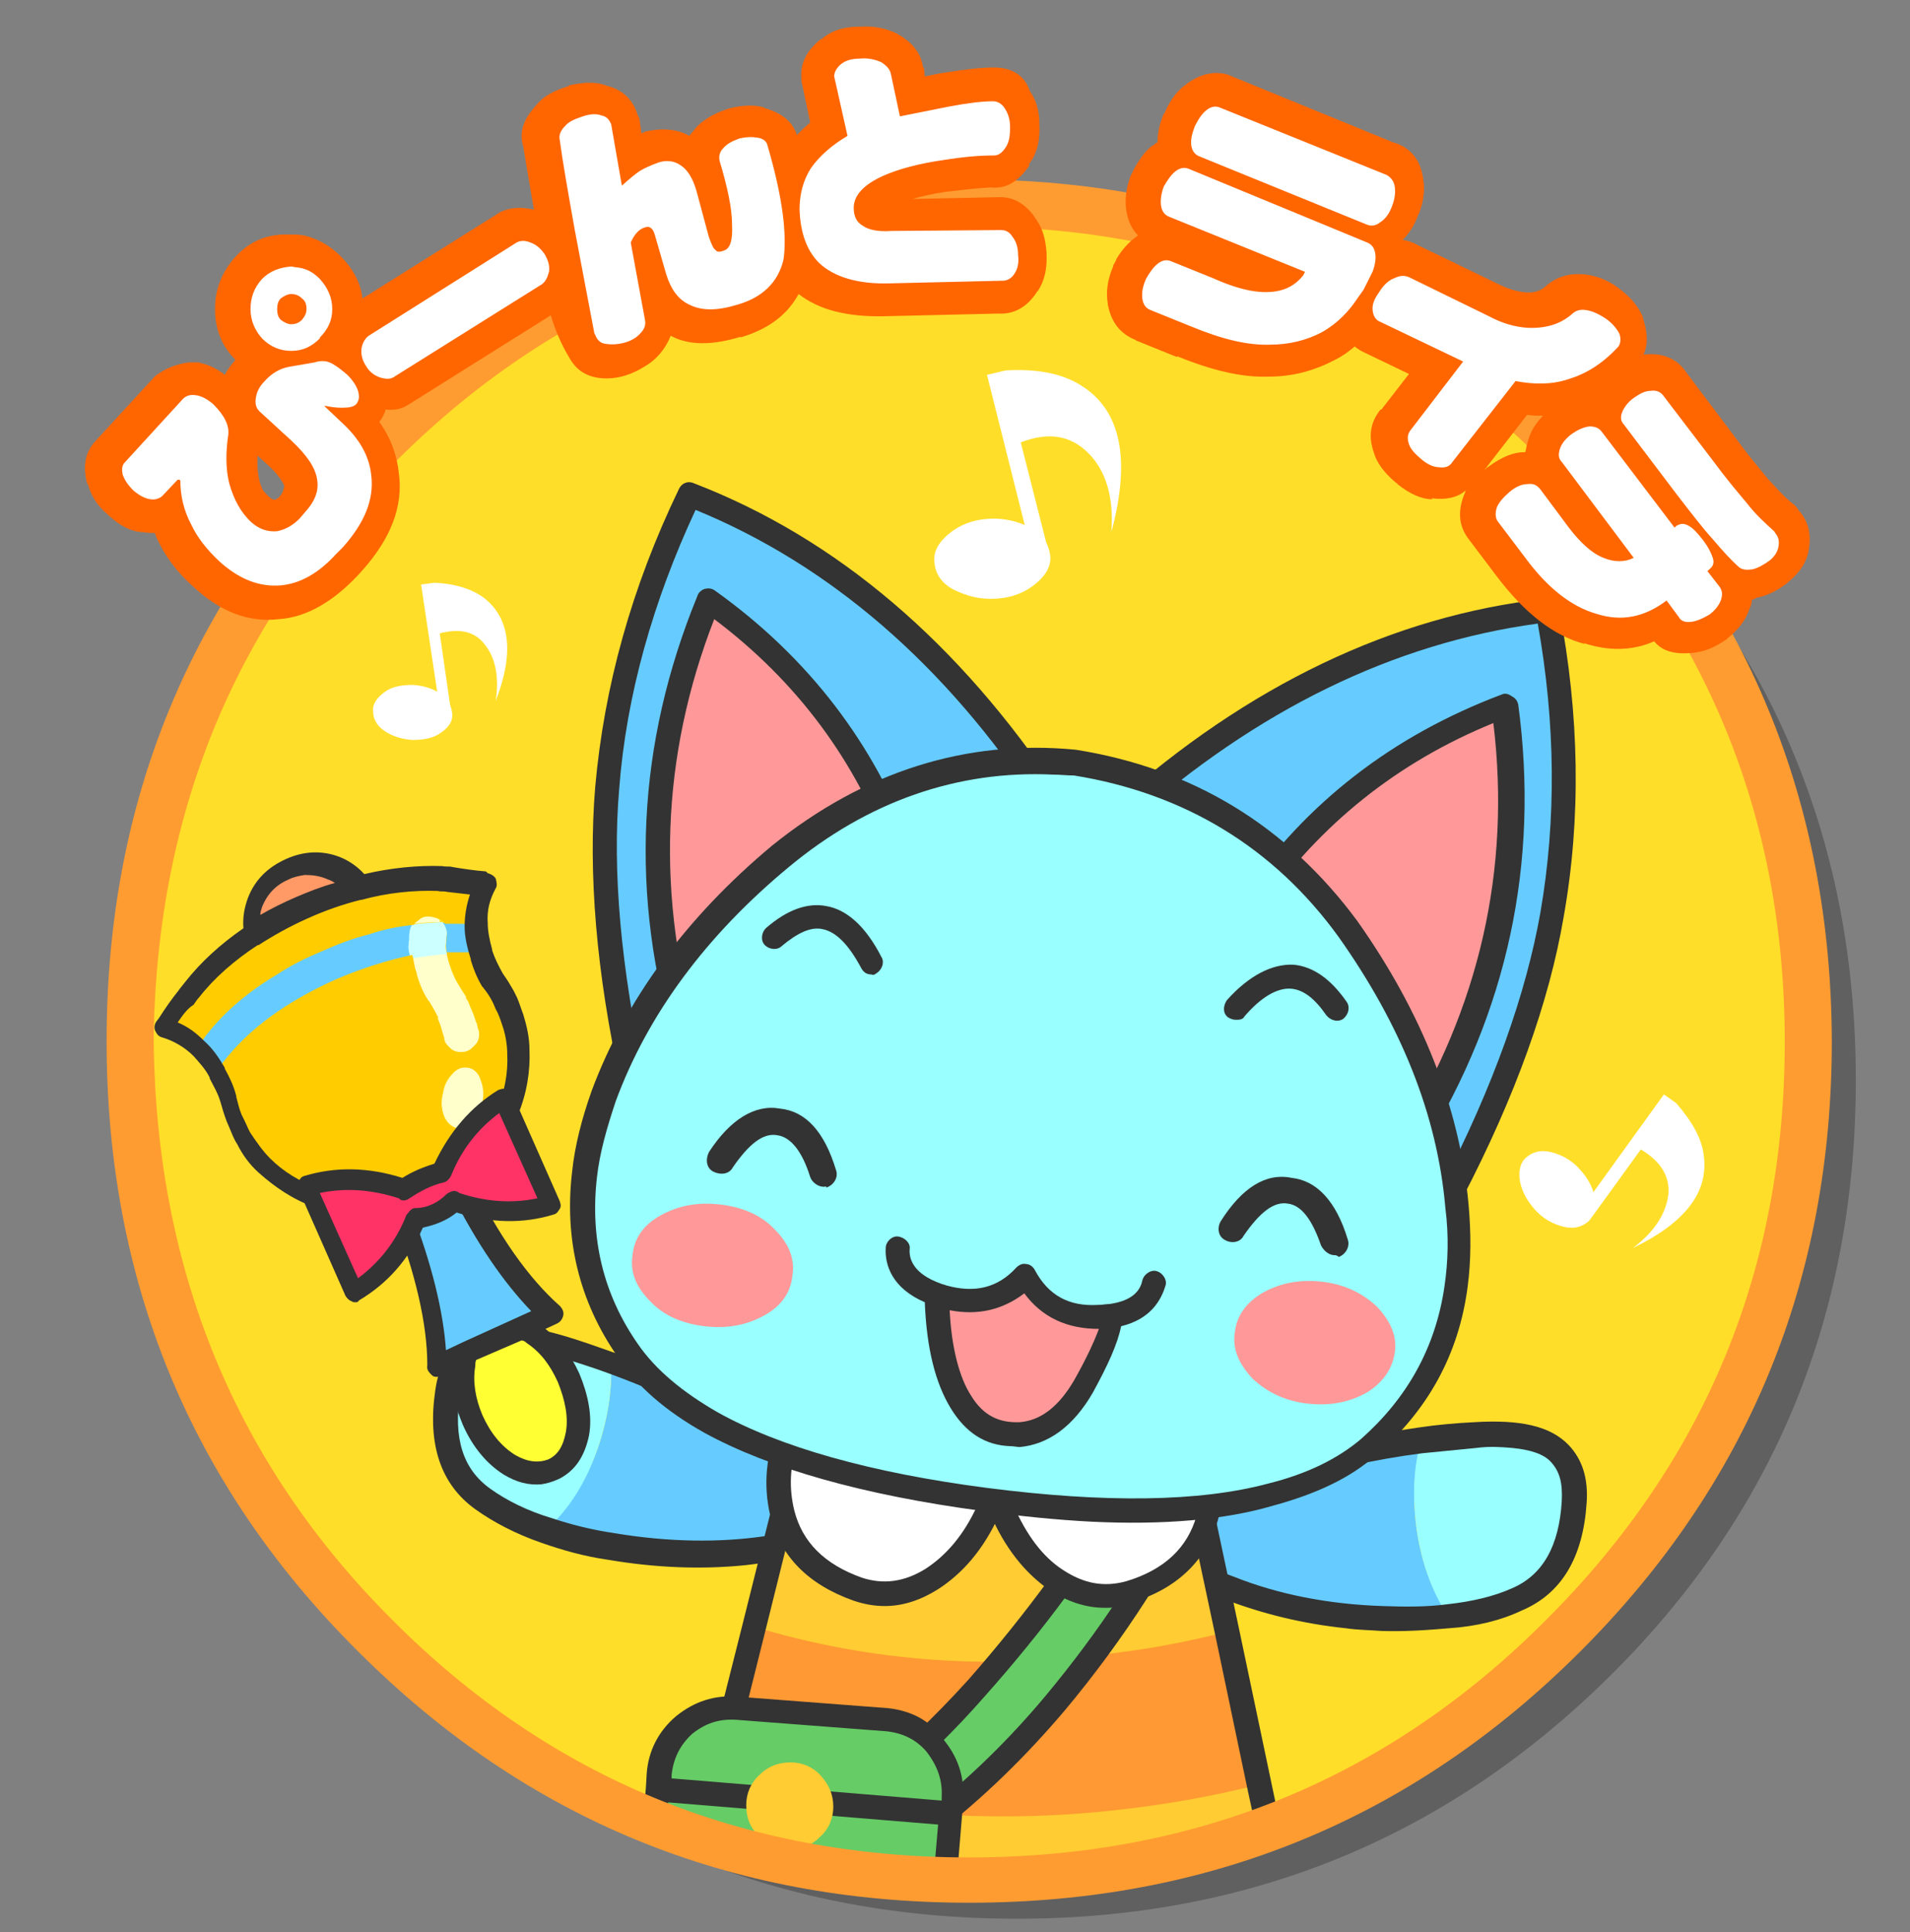
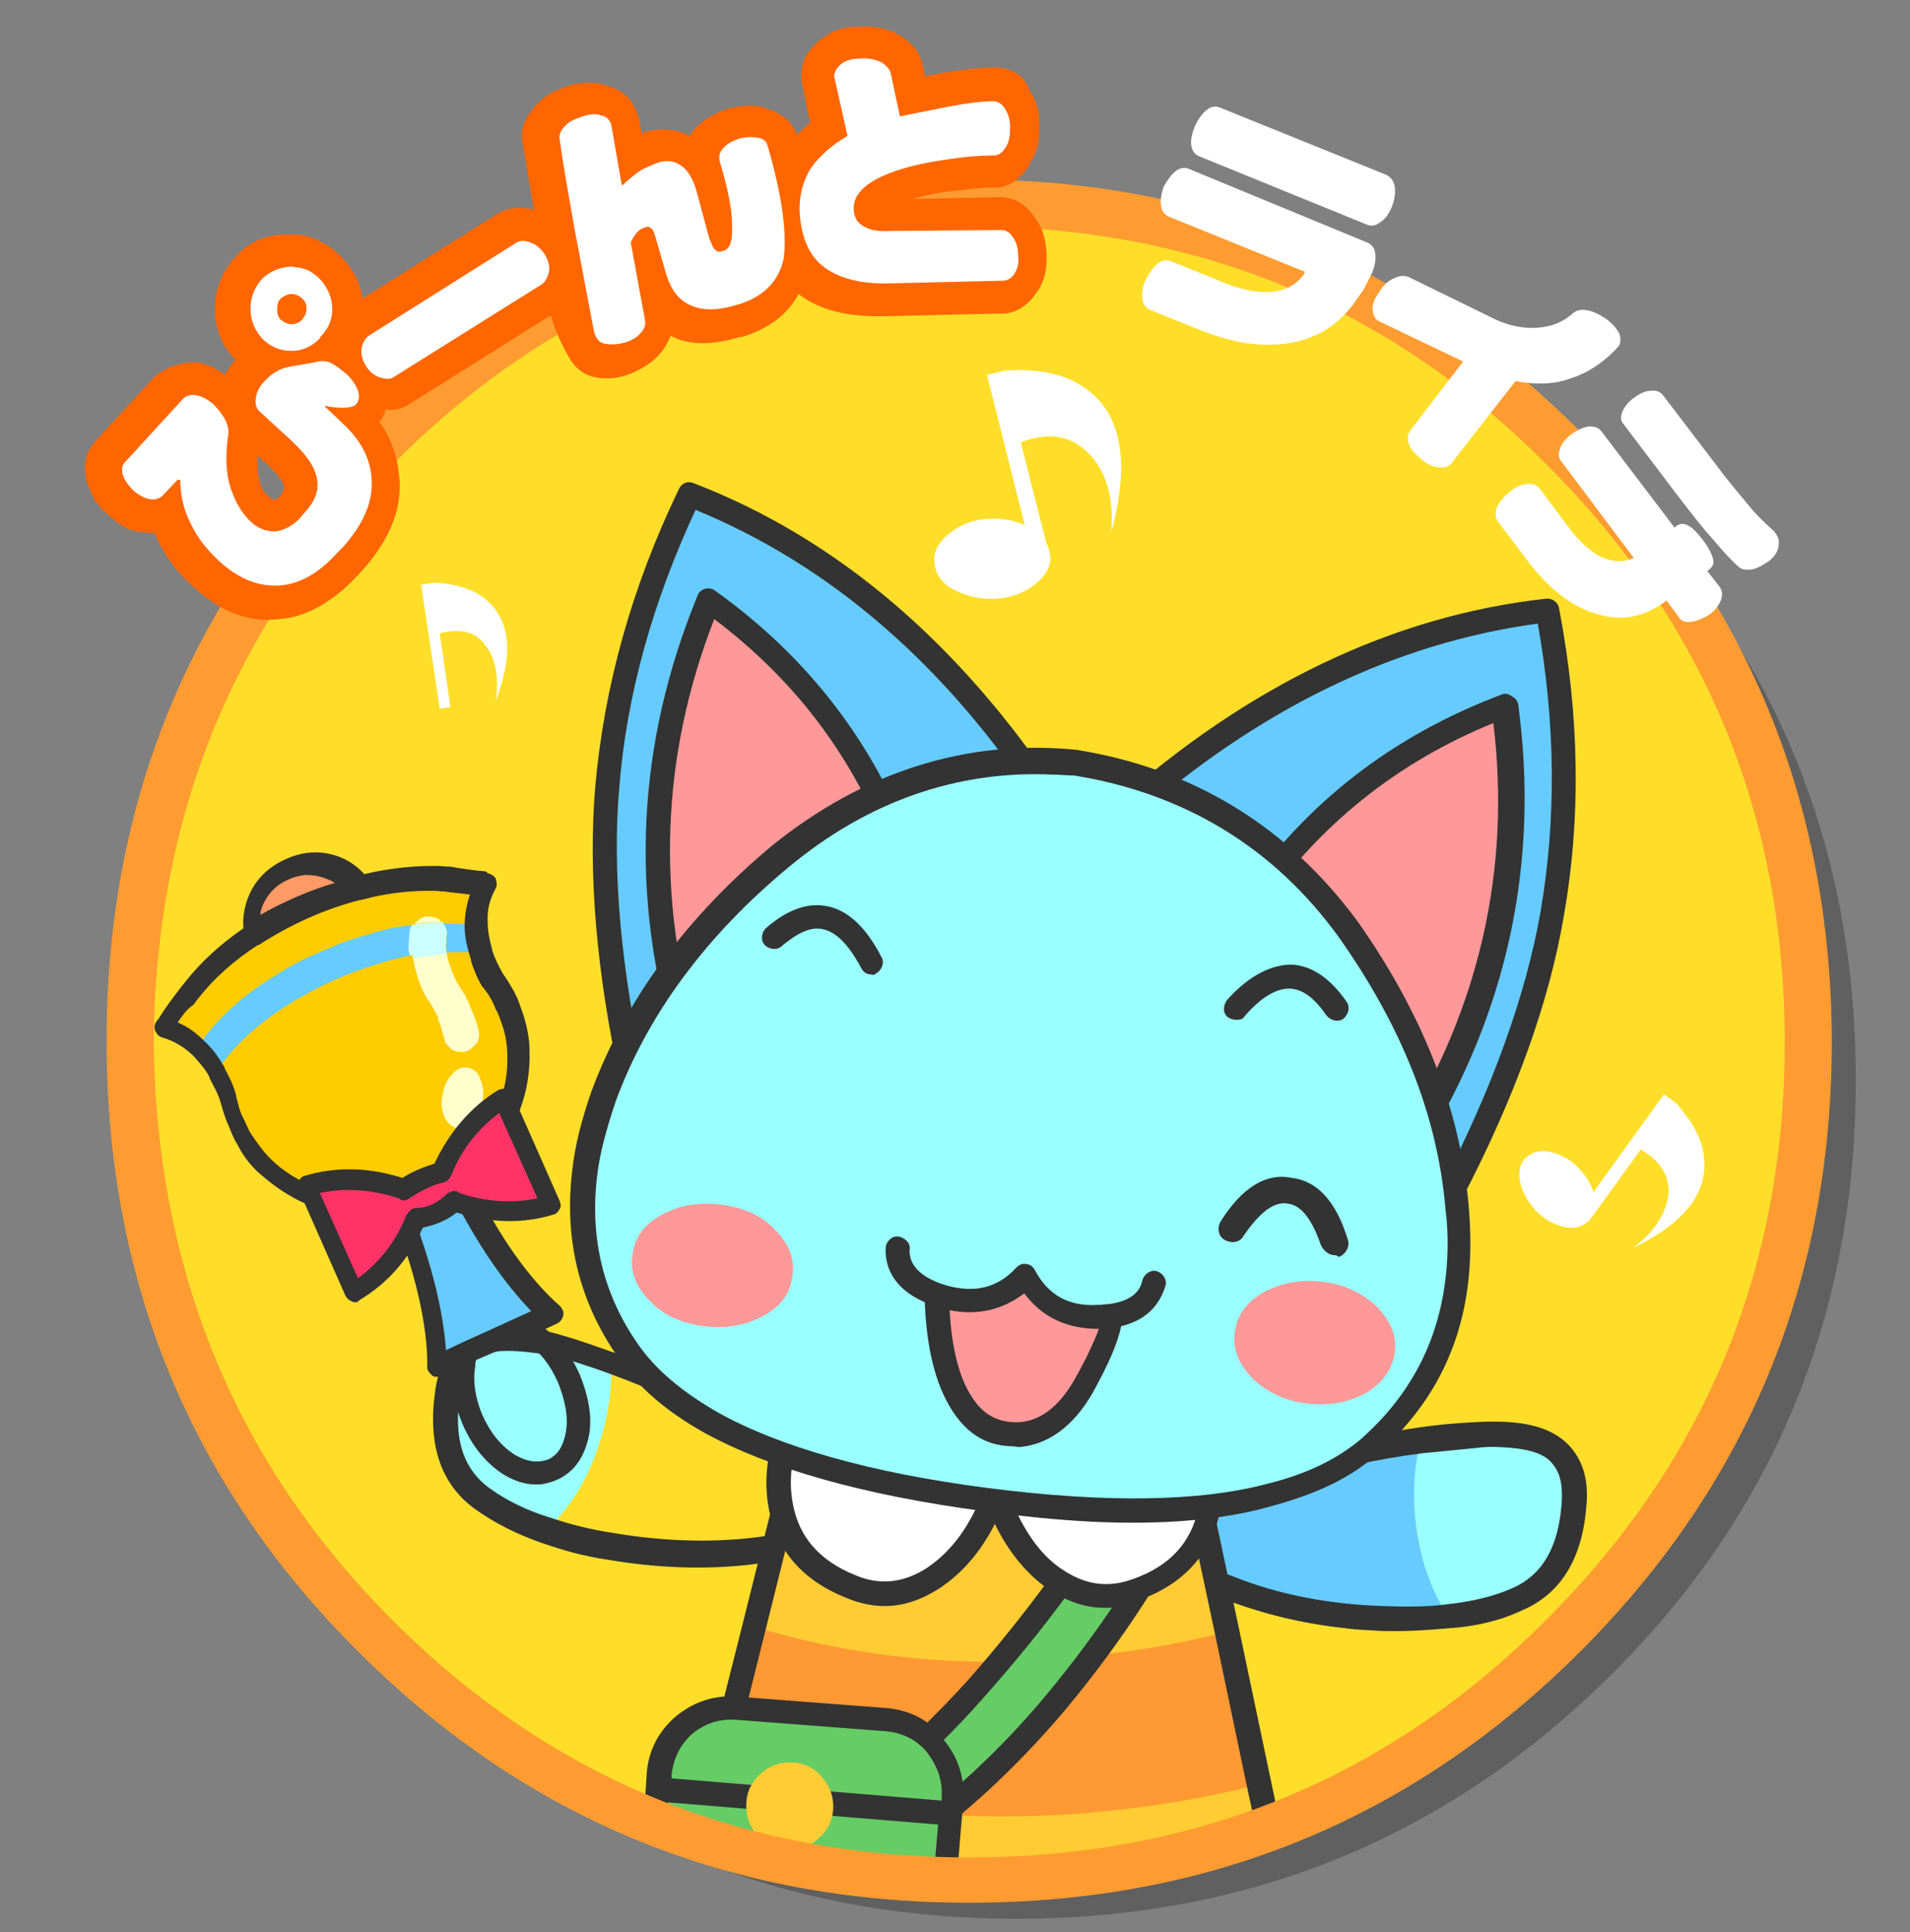
<svg xmlns="http://www.w3.org/2000/svg" version="1.1" id="レイヤー_1" x="0px" y="0px" viewBox="0 0 215 217.5" style="enable-background:new 0 0 215 217.5;" xml:space="preserve">
  <rect x="0" y="0" width="215" height="217.5" fill="#808080" stroke="none" />
  <style type="text/css">
	.st0{opacity:0.25;enable-background:new    ;}
	.st1{fill:#FFDE29;}
	.st2{fill:#66CCFF;}
	.st3{fill:#99FFFF;}
	.st4{fill:#333333;}
	.st5{fill:#FFCC33;}
	.st6{fill:#FF9933;}
	.st7{fill:#FFFFFF;}
	.st8{fill:#66CC66;}
	.st9{fill:#FF9999;}
	.st10{fill:#FF9966;}
	.st11{fill:#FFFFCC;}
	.st12{fill:#CCFFFF;}
	.st13{fill:#FFCC00;}
	.st14{fill:#FFFF33;}
	.st15{fill:#FF3366;}
	.st16{fill:#FF9C31;}
	.st17{fill:#FF6600;}
</style>
  <g>
    <path class="st0" d="M181.4,54.8c-18.4-18.4-40.7-27.5-66.9-27.5S66,36.4,47.6,54.8s-27.5,40.6-27.5,66.9s9.2,48.5,27.5,66.9   S88.3,216,114.5,216s48.5-9.2,66.9-27.5s27.5-40.6,27.5-66.9S199.8,73.1,181.4,54.8z" />
    <path class="st1" d="M176,50.4c-18.4-18.4-40.7-27.5-66.9-27.5S60.5,32,42.2,50.4S14.6,91,14.6,117.2s9.2,48.5,27.5,66.9   s40.7,27.5,66.9,27.5s48.5-9.2,66.9-27.5s27.5-40.6,27.5-66.9S194.3,68.7,176,50.4z" />
-     <path class="st2" d="M68.8,153.5c0.1,3.1-0.4,6.3-1.5,9.5c-1.3,3.7-3.3,6.8-5.8,9.2c2.2,0.8,4.6,1.4,7.3,1.9c6.1,1,12,1.1,17.5,0.3   c5.5-0.8,8-2.4,7.4-4.8c-0.6-2.3-4-5.4-10.1-9.1C79,157.8,74,155.5,68.8,153.5z" />
    <path class="st3" d="M67.3,163c1.1-3.2,1.6-6.4,1.5-9.5c-2-0.7-3.9-1.3-5.9-1.9c-7.5-2.2-11.8-0.5-12.6,5   c-0.9,5.6,0.5,9.7,3.9,12.2c1.9,1.4,4.4,2.6,7.2,3.5C64.1,169.9,66,166.8,67.3,163z" />
    <path class="st4" d="M83.9,176.2c-4.9,0.5-10.1,0.3-15.4-0.6c-2.8-0.4-5.2-1.1-7.5-1.9c-2.9-1-5.4-2.3-7.5-3.8   c-3.9-2.8-5.4-7.3-4.5-13.4c0.4-2.8,1.5-4.7,3.3-5.9c2.5-1.5,6.1-1.7,10.9-0.3c2.1,0.6,4,1.3,6,2c5.3,1.9,10.4,4.3,15,7   c6.6,4,10.1,7.1,10.7,10c0.3,1.1,0.1,2.1-0.5,3.1c-1.1,1.7-3.6,2.8-8,3.4C85.6,176,84.8,176.1,83.9,176.2z M56.3,152.1   c-1,0.1-1.8,0.4-2.4,0.7c-1.1,0.7-1.9,2.1-2.1,4c-0.8,5.1,0.3,8.6,3.4,10.8c1.8,1.3,4.2,2.5,6.9,3.3c2.1,0.7,4.4,1.3,7.1,1.7   c6,1,11.8,1.1,17.1,0.3c4.5-0.6,5.8-1.7,6.1-2.3c0.1-0.2,0.3-0.4,0.1-0.9c-0.3-1.2-1.9-3.7-9.5-8.3c-4.5-2.7-9.3-4.9-14.5-6.8l0,0   c-1.9-0.7-3.8-1.3-5.8-1.9C59.9,152.2,57.9,152,56.3,152.1z" />
    <path class="st2" d="M160,162.1c-0.8,3-1,6.1-0.6,9.6c0.5,3.9,1.7,7.3,3.7,10.3c-2.3,0.4-4.8,0.4-7.5,0.3   c-6.2-0.3-11.9-1.4-17.1-3.4c-5.2-2-7.2-4-6.1-6.3c1.1-2.2,5-4.5,11.8-6.8C149.1,164.1,154.3,162.9,160,162.1z" />
    <path class="st3" d="M159.4,171.7c-0.4-3.4-0.3-6.6,0.6-9.6c2-0.3,4.1-0.5,6.2-0.6c7.9-0.5,11.6,2,11.1,7.6   c-0.3,5.7-2.5,9.3-6.4,11.1c-2.2,1-4.8,1.6-7.8,1.9C161.1,179.1,159.9,175.6,159.4,171.7z" />
    <path class="st4" d="M151.5,183.3c-4.8-0.5-9.3-1.6-13.5-3.2c-4.1-1.6-6.3-3.1-7.1-5.1c-0.4-1-0.4-2.1,0.1-3.1   c1.3-2.6,5.3-5,12.6-7.5c5-1.7,10.5-2.9,16.1-3.7c2-0.3,4.2-0.5,6.3-0.6c5.1-0.3,8.5,0.4,10.6,2.6c1.5,1.6,2.2,3.7,2,6.5   c-0.4,6.1-2.8,10.2-7.3,12.1c-2.3,1.1-5.1,1.8-8.2,2c-2.3,0.2-5,0.4-7.7,0.3C154.2,183.5,152.8,183.5,151.5,183.3z M170.2,163   c-1.2-0.1-2.5-0.2-4,0c-2,0.2-4.1,0.4-6.1,0.6l0,0c-5.5,0.7-10.7,1.9-15.6,3.5c-8.4,2.8-10.5,5-11,6c-0.3,0.5-0.2,0.7-0.1,0.9   c0.2,0.6,1.3,2,5.5,3.5c5,2,10.7,3.1,16.7,3.3c2.6,0.1,5.1,0.1,7.3-0.2c2.8-0.3,5.3-0.9,7.3-1.8c3.5-1.5,5.3-4.8,5.6-9.8   c0.1-2-0.2-3.3-1.2-4.4C173.8,163.7,172.3,163.2,170.2,163z M159.9,162.2L159.9,162.2L159.9,162.2z" />
    <path class="st5" d="M141.7,200.9c-5.1,1.3-10.3,2.2-15.4,2.8c-15.2,1.8-30.5,0.5-45.7-3.9l-1.8,7.1c14.9,2.9,30.7,3.9,47.5,2.8   c5.5-0.3,11.1-0.9,16.8-1.7L141.7,200.9" />
    <path class="st5" d="M89.8,163.1l-5,20c13.2,4,27,5,41.3,2.9c4-0.5,8-1.3,12-2.3l-4.3-19.8L89.8,163.1z" />
    <path class="st6" d="M138.1,183.7c-4,1-8,1.8-12,2.3c-14.3,2.1-28.1,1.1-41.3-2.9l-4.2,16.7c15.2,4.4,30.4,5.7,45.7,3.9   c5.2-0.6,10.3-1.5,15.4-2.8L138.1,183.7z" />
    <path class="st4" d="M139.5,183.5l-4.2-19.8c-0.1-0.6-0.7-1.1-1.3-1.1l-44.1-0.8l0,0c-0.6,0-1.2,0.4-1.3,1l-5,20l0,0l-6,23.8   c0.9,0.3,1.7,0.6,2.6,0.8l6-24l0,0l4.7-18.9l41.9,0.8l4,18.8l0,0l3.6,17.2l1.1,5.1c0.9-0.3,1.7-0.6,2.6-1L139.5,183.5L139.5,183.5z   " />
    <path class="st7" d="M88.1,170.2c1,4.1,3.8,7,8.5,8.6c2.8,1,5.6,0.6,8.4-1.2c2.5-1.6,4.6-4.2,6.3-7.7c0.3-0.6,0.5-1.2,0.8-1.8   l-22.9-7.6C87.7,163.9,87.4,167.1,88.1,170.2z" />
    <path class="st4" d="M99.6,180.8c-1.2,0-2.3-0.2-3.5-0.6l0,0c-5.1-1.8-8.3-5-9.4-9.6c-0.8-3.4-0.5-6.9,1-10.4c0.3-0.6,1-1,1.7-0.8   l23,7.6c0.4,0.1,0.6,0.4,0.8,0.7c0.2,0.3,0.2,0.7,0,1.1c-0.3,0.7-0.5,1.3-0.8,1.9c-1.7,3.7-4,6.4-6.8,8.2   C103.7,180.1,101.7,180.8,99.6,180.8z M97,177.6c2.4,0.8,4.8,0.5,7.2-1c2.3-1.5,4.3-3.8,5.8-7.1c0.1-0.1,0.1-0.3,0.2-0.4l-20.4-6.7   c-0.9,2.6-1,5.1-0.4,7.6C90.3,173.6,92.8,176.1,97,177.6z" />
    <path class="st8" d="M135,166.5l-7.8-0.1c-4.9,8.4-10.7,16.3-17.3,23.8c-3.8,4.2-7.9,8.2-12.4,11.9l6.9,3.6   c5.3-4.1,10-8.7,14.3-13.8C125.2,184,130.6,175.5,135,166.5z" />
    <path class="st4" d="M104.4,207c-0.2,0-0.4-0.1-0.6-0.2l-6.9-3.6c-0.4-0.2-0.7-0.6-0.7-1.1s0.1-0.9,0.5-1.2   c4.4-3.7,8.5-7.6,12.3-11.8c6.5-7.4,12.3-15.3,17.2-23.6c0.2-0.4,0.7-0.7,1.2-0.7l0,0l7.8,0.1c0.5,0,0.9,0.2,1.1,0.6   s0.3,0.9,0.1,1.3c-4.3,9.1-9.9,17.8-16.5,25.7c-4.4,5.2-9.2,9.9-14.5,14C105,206.9,104.7,207,104.4,207z M99.9,201.7l4.4,2.3   c4.9-3.9,9.4-8.3,13.4-13.1c6-7.2,11.1-14.9,15.2-23.2l-4.9-0.1c-4.8,8.2-10.6,16-17.1,23.3C107.5,194.8,103.8,198.4,99.9,201.7z" />
    <path class="st5" d="M105.3,196.5l1.8,7.7l0.1-1.8C107.5,200.2,106.8,198.2,105.3,196.5z" />
    <path class="st8" d="M82.9,192.4c-2.2-0.2-4.2,0.5-5.9,1.9c-1.7,1.5-2.6,3.3-2.8,5.5l-0.1,1.8l33.1,2.7l-1.8-7.7   c-1.4-1.7-3.2-2.6-5.5-2.8L82.9,192.4" />
    <path class="st8" d="M73.8,205.2c10,4,20.8,6.1,32.3,6.4c0.3-0.8,0.6-1.7,0.6-2.6l0.4-4.8L74,201.5L73.8,205.2z" />
    <path class="st4" d="M100,192.3L83,191c-2.5-0.2-4.8,0.5-6.9,2.2c-2,1.7-3.1,3.9-3.3,6.4l-0.1,1.7l0,0l-0.3,3.3   c0.9,0.4,1.8,0.7,2.6,1l0.2-2.7l30.4,2.5l-0.3,3.5c-0.1,1-0.3,1.9-0.8,2.6c1,0,2,0.1,2.9,0.1c0.3-0.8,0.5-1.6,0.5-2.5l0.4-4.8l0,0   l0.1-1.7c0.2-2.6-0.6-4.9-2.3-6.9C104.7,193.7,102.6,192.6,100,192.3z M106,202.3v0.4l-30.4-2.5v-0.4c0.2-1.8,0.9-3.3,2.3-4.6   c1.5-1.2,3-1.7,4.9-1.6l17,1.3c1.8,0.2,3.3,0.9,4.5,2.3C105.6,198.9,106.1,200.5,106,202.3z" />
    <path class="st5" d="M92.4,199.9c-0.9-1-2.1-1.5-3.4-1.5s-2.5,0.4-3.5,1.4c-1,0.9-1.5,2.1-1.5,3.4c0,1.4,0.4,2.5,1.4,3.5   c0.9,1,2.1,1.5,3.4,1.5s2.5-0.4,3.5-1.4c1-0.9,1.5-2.1,1.5-3.4C93.8,202,93.3,200.9,92.4,199.9z" />
    <path class="st7" d="M135.9,170.9c-1.1,4.1-4.1,6.9-8.8,8.3c-2.9,0.9-5.7,0.4-8.3-1.5c-2.5-1.7-4.5-4.3-6-7.9   c-0.3-0.6-0.5-1.2-0.7-1.8l23.2-6.8C136.6,164.6,136.8,167.8,135.9,170.9z" />
    <path class="st4" d="M124.4,181c-2.2,0-4.3-0.7-6.4-2.1c-2.7-1.9-4.9-4.7-6.5-8.4c-0.3-0.6-0.5-1.3-0.8-2c-0.1-0.4-0.1-0.7,0.1-1.1   s0.5-0.6,0.8-0.7l23.2-6.8c0.7-0.2,1.4,0.2,1.6,0.8c1.4,3.6,1.6,7.1,0.7,10.4c-1.3,4.5-4.5,7.7-9.7,9.3l0,0   C126.5,180.9,125.4,181,124.4,181z M127.1,179.3L127.1,179.3L127.1,179.3z M113.9,169c0.1,0.2,0.1,0.3,0.2,0.5   c1.4,3.2,3.2,5.7,5.5,7.2c2.4,1.6,4.7,2,7.2,1.3c4.3-1.3,6.9-3.8,7.9-7.4c0.7-2.4,0.6-5-0.2-7.6L113.9,169z" />
    <path class="st9" d="M102.8,100.5c-0.4-1.4-0.9-2.8-1.3-4.3C97.4,84.6,90.1,75,79.7,67.7c-6.9,16.3-7.6,33-2.4,50L102.8,100.5z" />
    <path class="st2" d="M71.2,121.9l6.1-4.2c-5.2-17-4.4-33.6,2.4-50c10.4,7.4,17.6,16.8,21.8,28.5c0.4,1.4,1,2.8,1.3,4.3L118,90.2   c-10.9-16.7-24.4-28.1-40.4-34.4c-5.2,10.9-8.3,21.9-9.3,33C67.5,98.2,68.5,109.3,71.2,121.9z" />
    <path class="st4" d="M71.2,123.2c-0.6,0-1.1-0.4-1.3-1.1c-2.8-12.6-3.7-23.9-2.9-33.5c1-11.3,4.1-22.5,9.4-33.5   c0.3-0.7,1-1,1.7-0.7c16.1,6.2,29.9,18,41.1,34.9c0.4,0.6,0.2,1.5-0.4,1.9c-0.6,0.4-1.5,0.2-1.9-0.4c-10.5-16-23.5-27.2-38.6-33.4   c-4.8,10.3-7.8,20.9-8.6,31.4c-0.8,9.3,0.2,20.2,2.9,32.7c0.2,0.7-0.3,1.5-1.1,1.7C71.4,123.2,71.3,123.2,71.2,123.2z M77.4,119.1   c-0.6,0-1.1-0.3-1.3-1c-5.3-17.3-4.4-34.4,2.4-51c0.1-0.4,0.5-0.7,0.8-0.8c0.4-0.1,0.8-0.1,1.2,0.2c10.5,7.5,18,17.3,22.3,29.1   c0.5,1.5,1,2.9,1.4,4.4c0.2,0.7-0.2,1.5-0.9,1.7c-0.7,0.2-1.5-0.2-1.7-0.9c-0.4-1.4-0.9-2.8-1.3-4.3c-3.9-10.8-10.6-19.8-19.9-26.8   c-6,15.4-6.6,31.4-1.7,47.6c0.3,0.7-0.2,1.5-0.9,1.7C77.7,119.1,77.5,119.1,77.4,119.1z" />
    <path class="st9" d="M138.5,105.2c0.8-1.3,1.6-2.5,2.4-3.8c7.1-10.2,16.5-17.6,28.3-22c2.4,17.5-1,33.9-10.4,49L138.5,105.2z" />
    <path class="st2" d="M163.6,134.1l-4.8-5.6c9.4-15.1,12.8-31.4,10.4-49c-11.9,4.5-21.4,11.8-28.3,22c-0.9,1.3-1.6,2.5-2.4,3.8   l-12.1-13.8c14.9-13.3,30.9-21,47.9-22.9c2.3,11.8,2.4,23.3,0.5,34.3C173.2,112.2,169.4,122.6,163.6,134.1z" />
    <path class="st4" d="M163.5,135.4c-0.2,0-0.4,0-0.6-0.1c-0.7-0.3-0.9-1.1-0.6-1.8c5.8-11.2,9.5-21.7,11.1-30.8   c1.8-10.4,1.7-21.3-0.3-32.5c-16.2,2.2-31.6,9.7-45.9,22.4c-0.5,0.5-1.4,0.4-1.9-0.1c-0.5-0.5-0.4-1.4,0.1-1.9   c15-13.4,31.4-21.3,48.6-23.2c0.7-0.1,1.4,0.4,1.5,1.1c2.3,12,2.5,23.6,0.5,34.8c-1.6,9.4-5.4,20.1-11.4,31.6   C164.5,135.1,164,135.4,163.5,135.4z M158.7,129.8c-0.2,0-0.5-0.1-0.7-0.2c-0.7-0.4-0.8-1.2-0.4-1.8c8.9-14.3,12.5-29.9,10.5-46.4   c-10.8,4.4-19.5,11.4-26.1,20.8c-0.8,1.3-1.6,2.5-2.4,3.8c-0.4,0.7-1.2,0.8-1.8,0.4c-0.7-0.4-0.8-1.2-0.4-1.8   c0.8-1.3,1.6-2.5,2.5-3.9c7.2-10.4,16.9-17.9,29.1-22.5c0.4-0.2,0.8-0.1,1.2,0.2c0.4,0.2,0.6,0.5,0.7,0.9   c2.4,17.8-1.2,34.6-10.7,50C159.6,129.6,159.1,129.8,158.7,129.8z" />
    <path class="st3" d="M164,136c-1-10.8-5-21.2-12.3-31.2c-7.6-10.5-17.9-16.7-30.7-18.7c-12.1-1.3-23.1,2.2-33.2,10.4   c-9.5,7.9-16.2,16.9-19.9,27c-1,3.1-1.8,6-2.1,8.8c-0.8,7.3,0.8,13.8,4.9,19.7c2.1,3.1,5.2,5.8,9.3,8.1c7.2,4,17.5,6.9,30.9,8.6   c13.4,1.8,24.2,1.6,32.2-0.4c4.6-1.1,8.2-2.9,11-5.3c5.5-4.8,8.8-10.8,9.8-18.1C164.2,142.2,164.2,139.2,164,136z" />
    <path class="st4" d="M122.8,171.3c-3.8-0.2-7.9-0.6-12.2-1.2c-13.5-1.8-24-4.8-31.3-8.8c-4.3-2.4-7.7-5.3-9.8-8.6   c-4.3-6.2-6-13.2-5.1-20.8c0.3-2.9,1.1-6,2.2-9.1c3.8-10.2,10.6-19.5,20.3-27.6c10.3-8.3,21.8-12,34.2-10.8   c13.2,2.1,23.8,8.6,31.7,19.3l0,0c7.2,10.2,11.5,20.9,12.5,31.8c0.3,3.3,0.3,6.4-0.1,9.4c-1,7.6-4.5,13.9-10.3,18.9   c-2.9,2.6-6.8,4.4-11.6,5.7C137.9,171.1,130.9,171.7,122.8,171.3z M118.5,87.2c-10.7-0.5-20.8,3-29.7,10.4   c-9.3,7.7-15.9,16.6-19.5,26.4c-1,3-1.8,5.8-2.1,8.5c-0.8,6.9,0.7,13.2,4.6,18.8c2,2.9,5,5.4,9,7.7c7,3.9,17.2,6.8,30.3,8.5   c13.2,1.7,23.9,1.6,31.7-0.5c4.4-1.1,7.8-2.8,10.4-5c5.2-4.6,8.4-10.3,9.4-17.2c0.4-2.7,0.5-5.7,0.1-8.8c-0.9-10.5-5-20.6-12-30.5   c-7.3-10.1-17.4-16.2-29.8-18.2C120.1,87.3,119.3,87.2,118.5,87.2z" />
    <path class="st9" d="M87.2,138.4c-1.5-1.6-3.6-2.5-6.1-2.8s-4.7,0.1-6.7,1.2c-2,1.1-3,2.6-3.2,4.5c-0.3,1.9,0.4,3.6,2,5.2   c1.5,1.6,3.6,2.5,6.1,2.8c2.5,0.3,4.7-0.1,6.7-1.2c2-1.1,3-2.6,3.2-4.5C89.5,141.7,88.8,140,87.2,138.4z" />
    <path class="st4" d="M98.1,109.7c-0.5,0-0.9-0.2-1.2-0.8c-1.4-2.6-2.8-4-4.3-4.3c-1.3-0.3-2.8,0.4-4.6,1.9   c-0.5,0.5-1.4,0.4-1.9-0.1c-0.5-0.5-0.4-1.4,0.1-1.9c2.4-2.1,4.7-2.9,6.8-2.5c2.4,0.4,4.5,2.4,6.2,5.7c0.4,0.6,0.1,1.5-0.6,1.9   C98.5,109.7,98.3,109.8,98.1,109.7z" />
    <path class="st9" d="M125.3,148c-0.5,0.1-1,0.2-1.5,0.1c-3.8,0.1-6.6-1.5-8.4-4.7c-2.5,2.7-5.6,3.5-9.2,2.5   c-0.2-0.1-0.5-0.1-0.7-0.2c0,5.5,1,9.6,2.6,12.1c1.7,2.7,3.9,3.9,6.7,3.6s5.2-2.1,7.2-5.5C123.9,152.6,125,149.9,125.3,148z" />
    <path class="st4" d="M113.7,162.8c-2.8-0.1-5-1.5-6.7-4.3s-2.7-6.7-2.9-11.9c-3.7-1.6-4.5-4.2-4.4-6.1c0-0.7,0.7-1.4,1.4-1.3   s1.4,0.7,1.3,1.4c-0.1,1.1,0.4,2.8,3.5,3.9l0,0c0.2,0.1,0.4,0.1,0.6,0.2c3.2,0.9,5.8,0.3,7.9-2c0.3-0.3,0.7-0.5,1.1-0.4   c0.4,0,0.8,0.3,1,0.7c1.5,2.8,3.8,4.1,7.1,3.9c0.5,0,0.9-0.1,1.3-0.1l0,0c2.8-0.4,3.5-1.7,3.7-2.7c0.2-0.7,1-1.2,1.6-1   c0.7,0.2,1.2,1,1,1.6c-0.5,1.7-1.7,3.8-5,4.6c-0.4,2-1.5,4.4-3.2,7.5c-2.2,3.8-5,5.8-8.2,6.1C114.5,162.9,114.1,162.8,113.7,162.8z    M106.9,147.5c0.2,4.2,1.1,7.6,2.4,9.6c1.4,2.3,3.2,3.1,5.5,3c2.4-0.2,4.4-1.8,6.1-4.7c1.3-2.3,2.2-4.2,2.8-5.8   c-3.6,0-6.4-1.3-8.4-4C112.8,147.5,110,148.1,106.9,147.5z" />
    <path class="st9" d="M142.2,145.5c2-1.1,4.2-1.5,6.7-1.2c2.5,0.3,4.5,1.3,6.1,2.8c1.5,1.6,2.3,3.3,2,5.2c-0.3,1.9-1.4,3.4-3.2,4.5   c-2,1.1-4.2,1.5-6.7,1.2c-2.5-0.3-4.5-1.3-6.1-2.8c-1.5-1.6-2.3-3.3-2-5.2C139.2,148.1,140.3,146.6,142.2,145.5z" />
    <path class="st4" d="M139.1,114.8c-0.3,0-0.6-0.1-0.9-0.3c-0.6-0.5-0.5-1.3-0.1-1.9c2.5-2.8,5.1-4.1,7.5-4c2.2,0.2,4.2,1.6,6,4.2   c0.4,0.6,0.2,1.4-0.4,1.9c-0.6,0.4-1.4,0.2-1.9-0.4c-1.3-1.9-2.6-2.9-4-3c-1.5-0.1-3.3,0.9-5.2,3.1   C139.9,114.8,139.5,114.8,139.1,114.8z" />
-     <path class="st4" d="M92.7,133.6c-0.6,0-1.3-0.5-1.5-1.1c-0.9-2.9-2.2-4.5-3.7-4.7c-1.6-0.3-3.2,1-5,3.6c-0.4,0.8-1.4,0.9-2.2,0.5   c-0.8-0.4-0.9-1.4-0.5-2.2c2.4-3.7,5.2-5.4,8-4.9c2.9,0.3,5,2.6,6.3,6.9c0.3,0.8-0.2,1.7-1.1,2C93.1,133.5,92.9,133.6,92.7,133.6z" />
    <path class="st4" d="M150.2,141.3c-0.6,0-1.2-0.5-1.5-1.1c-1-2.9-2.2-4.5-3.7-4.7c-1.6-0.3-3.2,1-5,3.6c-0.4,0.8-1.4,0.9-2.1,0.5   c-0.8-0.4-0.9-1.4-0.5-2.1c2.4-3.8,5.1-5.5,8-4.9c2.8,0.3,5,2.6,6.3,6.9c0.3,0.8-0.2,1.7-1,2C150.5,141.3,150.3,141.3,150.2,141.3z   " />
    <path class="st10" d="M32,97.9c-1.7,0.8-2.9,2-3.6,3.8c-0.4,1-0.5,2.3-0.3,3.4c1.7-1.2,3.6-2.2,5.7-3.1c2.1-0.9,4.2-1.7,6.2-2.2   c-0.7-1-1.7-1.7-2.7-2.1C35.6,97.1,33.8,97.1,32,97.9z" />
    <path class="st11" d="M48.2,103.1c-0.6,0-1,0.1-1.5,0.5c-0.2,0.1-0.3,0.2-0.4,0.4c1.1-0.1,2.1-0.2,3.2-0.2l0-0.2   C49.3,103.3,48.7,103.1,48.2,103.1 M50.8,118.2c0.4,0.3,0.9,0.4,1.5,0.3s1-0.5,1.3-0.9c0.3-0.4,0.4-0.9,0.3-1.5   c-0.1-0.3-0.1-0.5-0.2-0.8c0-0.1,0-0.1-0.1-0.2c-0.2-0.6-0.4-1.2-0.7-1.8c-0.1-0.4-0.3-0.7-0.5-1l0.1,0c-0.4-0.6-0.7-1.1-1-1.6   c0,0,0,0,0-0.1l0,0.1c-0.4-0.7-0.7-1.4-0.9-2.1l0,0c-0.1-0.4-0.3-0.9-0.3-1.3c-1.3,0-2.7,0.3-4.1,0.5c0.1,0.7,0.2,1.4,0.5,2l0,0.1   c0.3,1,0.7,1.9,1.3,3c0,0,0.1,0,0.1,0.1c0.2,0.5,0.6,1,0.9,1.6c0,0.1,0.1,0.1,0.1,0.1c0,0.1,0,0.2,0,0.3c0.2,0.5,0.4,1,0.5,1.5   c0,0.2,0.1,0.4,0.2,0.6C50.1,117.5,50.3,118,50.8,118.2 M50,125.7c0.4,0.7,0.8,1.1,1.4,1.3c0.6,0.1,1.2-0.1,1.8-0.7   c0.5-0.7,1-1.4,1.2-2.3c0.1-0.9,0.1-1.7-0.2-2.5c-0.4-0.8-0.8-1.2-1.4-1.4c-0.6-0.1-1.2,0.1-1.8,0.7c-0.5,0.6-1,1.3-1.1,2.2   C49.6,124.1,49.7,125,50,125.7z" />
    <path class="st2" d="M53,107.5c0.4,0.1,0.8,0,1.2,0.1c-0.4-1.2-0.6-2.3-0.6-3.4c-0.4-0.1-0.7-0.1-1-0.2s-0.7,0-1.1-0.1   c-0.6,0-1.1-0.1-1.7,0c0.3,0.4,0.5,0.8,0.5,1.3c-0.1,0.4,0,0.7-0.1,1.1c0,0.4,0.1,0.8,0.1,1.2C51.2,107.3,52.1,107.3,53,107.5    M52.7,152.2l5.9-2.6l3.6-1.6c-3.7-3.3-7.3-8.5-10.7-15.5c-0.1,0-0.3,0.1-0.4,0.2c-0.8,0.6-1.8,1.1-2.9,1.5c-1.1,0.5-2,0.8-3,1.1   c-0.1,0-0.3,0-0.4,0.1c2.9,7.2,4.4,13.3,4.3,18.4L52.7,152.2 M24.3,120.8c0.3-0.3,0.5-0.7,0.7-1c3-3.7,7.3-6.8,12.6-9.3   c3-1.3,5.8-2.3,8.7-2.8c-0.2-0.6-0.2-1.1-0.2-1.6c0-0.1,0-0.1,0-0.2c0-0.3,0-0.7,0.1-1.1c0-0.3,0.1-0.6,0.3-0.9   c-1.7,0.3-3.4,0.6-5.1,1.1c-1.8,0.5-3.5,1.1-5.3,1.9s-3.5,1.6-5,2.6c-3.1,1.9-5.7,4.1-7.8,6.6c-0.3,0.3-0.4,0.5-0.6,0.8   c-0.3,0.3-0.4,0.6-0.6,1C23,118.9,23.6,119.7,24.3,120.8z" />
    <path class="st12" d="M46.4,104.1c-0.2,0.3-0.3,0.6-0.3,0.9c-0.1,0.4,0,0.7-0.1,1.1c0,0.1,0,0.1,0,0.2c-0.1,0.5,0.1,1.1,0.2,1.6   c1.4-0.2,2.7-0.4,4.1-0.5c-0.1-0.4-0.2-0.8-0.1-1.2c0-0.3,0-0.7,0.1-1.1c0-0.5-0.2-0.9-0.5-1.3l-0.1,0   C48.5,103.9,47.5,103.9,46.4,104.1z" />
    <path class="st13" d="M22.2,118.1c0.2-0.3,0.4-0.6,0.6-1c0.2-0.2,0.3-0.5,0.6-0.8c2-2.5,4.6-4.7,7.8-6.6c1.5-1,3.1-1.8,5-2.6   c1.8-0.8,3.6-1.5,5.3-1.9c1.7-0.6,3.4-0.9,5.1-1.1c0.1-0.2,0.2-0.3,0.4-0.4c0.4-0.4,0.8-0.6,1.5-0.5c0.5,0.1,1,0.2,1.5,0.6   c0,0.1,0,0.1,0.1,0.2c0.6,0,1.1,0,1.7,0c0.4,0,0.7,0,1.1,0.1c0.3,0.1,0.7,0.1,1,0.2c-0.1-1.6,0.3-3.1,1.1-4.6   c-0.2,0-0.4-0.1-0.5-0.1c-1.3-0.2-2.5-0.4-3.8-0.5c-0.4-0.1-0.7,0-1.1-0.1c-2.9-0.2-6,0.1-9.1,1l-0.1,0c-2.1,0.5-4.1,1.2-6.2,2.2   c-2.1,0.9-4,1.9-5.7,3.1l0,0c-2.8,1.8-5.1,3.8-6.9,6.2c-0.3,0.2-0.4,0.5-0.6,0.8c-0.7,1-1.4,2-2.1,3.1c-0.1,0.1-0.3,0.2-0.4,0.4   C19.7,116.2,21,116.9,22.2,118.1 M25.6,123.7c0.2,0.7,0.4,1.4,0.7,2c0.1,0.2,0.1,0.4,0.3,0.7c0.3,0.6,0.5,1.2,0.9,1.7   c0.6,1,1.4,2.1,2.3,3c1.6,1.6,3.5,2.8,5.9,3.5c3.1,1.1,6.2,1.3,9.2,0.7c0.1,0,0.3-0.1,0.4-0.1c1-0.3,2.1-0.6,3-1.1   c1.1-0.4,2-1,2.9-1.5c0.1-0.1,0.2-0.2,0.4-0.2c2.5-1.9,4.5-4.3,5.7-7.3c0.9-2.3,1.3-4.4,1.1-6.7c0-1.3-0.2-2.5-0.7-3.7   c-0.2-0.6-0.4-1.3-0.7-1.8c-0.1-0.2-0.2-0.5-0.3-0.7c-0.4-0.7-0.7-1.3-1.2-1.9c-0.5-1.1-1-2-1.3-2.9l0-0.1c-0.4-0.1-0.8,0-1.2-0.1   c-0.9,0-1.8,0-2.7,0c0,0.4,0.2,0.9,0.3,1.3l0,0c0.3,0.7,0.5,1.5,0.9,2.1l0,0c0.3,0.5,0.6,1,1,1.6c0,0.1,0,0.1,0.1,0.2l-0.2-0.2   c0.2,0.3,0.4,0.6,0.5,1c0.3,0.6,0.5,1.2,0.7,1.8c0,0,0,0.1,0.1,0.2c0,0.3,0.1,0.6,0.2,0.8c0.1,0.6,0,1.1-0.3,1.5   c-0.4,0.4-0.7,0.8-1.3,0.9c-0.6,0.1-1.1,0-1.5-0.3c-0.4-0.4-0.8-0.7-0.8-1.3c-0.1-0.2-0.1-0.4-0.2-0.6c-0.1-0.5-0.3-1-0.5-1.5   c0-0.1,0-0.2,0-0.3c-0.1,0-0.1-0.1-0.1-0.1c-0.3-0.6-0.6-1.1-0.9-1.6c0,0-0.1,0-0.1-0.1c-0.6-0.9-1-1.9-1.3-3l0-0.1   c-0.3-0.7-0.3-1.4-0.5-2c-2.8,0.6-5.7,1.5-8.7,2.8c-5.5,2.5-9.7,5.5-12.6,9.3c-0.3,0.3-0.4,0.6-0.7,1l0,0.1   C24.7,121.7,25.1,122.7,25.6,123.7 M51.4,127c-0.6-0.1-1.2-0.6-1.4-1.3c-0.3-0.8-0.4-1.7-0.2-2.6c0.2-0.9,0.5-1.8,1.1-2.2   c0.5-0.6,1.1-0.8,1.8-0.7c0.6,0.1,1.2,0.6,1.4,1.4c0.3,0.7,0.4,1.6,0.2,2.5c-0.2,0.9-0.6,1.8-1.2,2.3C52.7,126.9,52,127,51.4,127z" />
-     <path class="st14" d="M57.3,164.9c1.7,1,3.3,1.3,4.8,0.6s2.3-1.9,2.7-4c0.3-2,0-4.1-0.9-6.3c-1-2.2-2.3-3.9-4-4.9   c-0.4-0.3-0.9-0.5-1.3-0.7l-5.9,2.6c-0.2,0.4-0.3,0.9-0.5,1.5c-0.3,1.9,0,4.1,0.9,6.3C54.1,162.2,55.5,163.8,57.3,164.9z" />
    <path class="st4" d="M60.9,167.1c-1.4,0.1-2.7-0.2-4.2-1.1c-1.9-1.2-3.5-3.1-4.6-5.6c-0.9-2.1-1.3-4.2-1.1-6.1l-1.3,0.6   c-0.4,0.1-0.8,0.2-1.1-0.1c-0.3-0.3-0.6-0.6-0.5-1.1c0-4.6-1.3-10.3-3.9-17c-3,0.5-5.9,0.2-8.8-0.8c-2.5-0.9-4.5-2.3-6.3-3.9   c-1-0.9-1.8-2-2.4-3.2c-0.4-0.6-0.6-1.2-0.9-1.9l-0.3-0.7c-0.3-0.8-0.5-1.5-0.7-2.2c-0.3-1-0.8-1.8-1.2-2.6l0-0.1   c-0.5-1-1.2-1.7-1.8-2.4c-1-1-2.2-1.7-3.5-2.1c-0.4-0.1-0.6-0.3-0.8-0.7s-0.1-0.8,0.1-1.1l0.3-0.4c0.7-1.1,1.4-2.1,2.2-3.1   c0.2-0.3,0.4-0.5,0.7-0.9c1.8-2.3,4-4.3,6.6-6.1c-0.1-1.2,0.1-2.3,0.5-3.4c0.8-2.1,2.3-3.5,4.3-4.4c2-0.9,4.1-1,6.1-0.2   c1,0.4,2,1.1,2.7,1.9c3-0.7,6-1,8.8-0.9c0.4,0.1,0.8,0,1.1,0.1c1.2,0.2,2.5,0.4,3.8,0.5l0.2,0.2c0.4,0.1,0.7,0.3,0.9,0.6   c0.1,0.4,0.2,0.8,0,1.1c-0.7,1.3-1,2.5-0.9,3.9c0,0.9,0.2,1.9,0.5,3l0,0.1c0.3,0.9,0.7,1.7,1.2,2.6c0.5,0.7,0.8,1.2,1.2,1.9   l0.4,0.8c0.3,0.7,0.5,1.4,0.7,1.9c0.4,1.3,0.7,2.6,0.7,4c0.1,2.4-0.3,4.9-1.3,7.3c-1.2,2.9-3,5.3-5.3,7.2c3.1,6.4,6.5,11.2,10,14.3   c0.3,0.3,0.5,0.7,0.4,1.1c-0.1,0.4-0.3,0.7-0.7,0.9l-1.3,0.6c1.5,1.2,2.8,2.8,3.8,5c1,2.4,1.5,4.8,1.1,7c-0.5,2.4-1.6,4-3.4,4.9   C62,166.9,61.5,167,60.9,167.1z M53.6,153.1c-0.1,0.2-0.1,0.5-0.1,0.7c-0.3,1.7,0,3.6,0.8,5.5c0.9,2,2.1,3.5,3.7,4.5   c1.4,0.8,2.6,0.9,3.7,0.5c1.1-0.5,1.7-1.5,2-3.1c0.3-1.7-0.1-3.6-0.9-5.6c-0.9-2-2-3.4-3.5-4.4c-0.2-0.2-0.4-0.3-0.6-0.3   L53.6,153.1z M46.3,136.3c2.3,6,3.6,11.3,3.9,15.7l1.9-0.9l0,0l7.7-3.5c-3.1-3.2-6.2-7.7-9.1-13.5c-0.7,0.5-1.4,0.8-2.2,1.1   C47.8,135.7,47.1,136,46.3,136.3z M20,115.1c1.2,0.5,2.1,1.2,3,2.1c0.9,0.8,1.6,1.8,2.3,3l0,0.1c0.5,0.9,1,1.9,1.3,3.1l0,0.1   c0.2,0.7,0.3,1.3,0.6,2l0.3,0.6c0.3,0.6,0.5,1.2,0.8,1.6c0.6,0.9,1.3,1.9,2.1,2.7c1.5,1.5,3.3,2.6,5.5,3.4c2.8,1,5.7,1.2,8.5,0.6   l0,0l0.4,0c0.9-0.2,1.9-0.6,2.8-1s1.8-0.9,2.7-1.5l0.3-0.2l0,0c2.4-1.6,4.1-3.9,5.4-6.8c0.8-2.1,1.2-4.1,1.1-6.2   c0-1.1-0.2-2.3-0.6-3.4c-0.2-0.6-0.4-1.2-0.7-1.7l-0.3-0.7c-0.3-0.6-0.6-1.1-1.1-1.7c0,0,0-0.1-0.1-0.1c-0.6-1-1-2-1.3-3   c0-0.1,0-0.1,0-0.1c-0.4-1.3-0.7-2.5-0.7-3.7c0-1.2,0.2-2.4,0.6-3.6c-0.9-0.1-1.8-0.2-2.6-0.3c-0.3-0.1-0.7,0-1-0.1   c-2.7-0.1-5.7,0.2-8.6,1l-0.1,0c-2,0.5-4,1.2-6,2.1c-2,0.9-3.8,1.9-5.5,3l-0.1,0l0,0c-2.6,1.7-4.9,3.7-6.6,5.9   c-0.2,0.2-0.4,0.5-0.6,0.8C21,113.6,20.5,114.4,20,115.1z M34.3,98.5c-0.6,0.1-1.2,0.2-1.8,0.5c-1.4,0.6-2.4,1.6-3,3.1   c-0.1,0.3-0.2,0.6-0.2,0.9c1.2-0.7,2.6-1.4,4-2c1.4-0.6,2.9-1.2,4.4-1.6c-0.3-0.2-0.5-0.3-0.8-0.4C36,98.6,35.2,98.5,34.3,98.5z" />
    <path class="st15" d="M39.9,145.5c3.1-1.9,5.5-4.7,6.9-8.3l0,0c1.7-0.1,3.1-0.7,4.3-1.9l0,0c3.7,1.3,7.4,1.5,10.9,0.4l-5.3-12   c-3.1,1.9-5.5,4.7-7,8.3l0,0c-1.6,0.4-3,1-4.3,1.9l0,0c-3.7-1.3-7.4-1.5-10.8-0.4L39.9,145.5z" />
    <path class="st4" d="M40,146.6c-0.1,0-0.3,0-0.4-0.1c-0.3-0.1-0.5-0.3-0.7-0.6l-5.3-12c-0.1-0.3-0.2-0.6,0-0.9   c0.2-0.3,0.3-0.5,0.6-0.6c3.6-1.1,7.3-1,11.1,0.2c1.1-0.7,2.3-1.2,3.6-1.6c1.7-3.6,4.1-6.4,7.2-8.3c0.3-0.1,0.6-0.2,0.9-0.1   c0.3,0.1,0.5,0.3,0.7,0.6l5.3,12c0.1,0.3,0.2,0.6,0,0.9c-0.2,0.3-0.3,0.5-0.6,0.6c-3.5,1.1-7.2,1-11-0.2c-1.1,0.9-2.4,1.4-3.8,1.7   c-1.6,3.6-4,6.3-7.2,8.2C40.3,146.6,40.2,146.6,40,146.6z M36,134.3l4.3,9.6c2.3-1.7,4.2-4,5.4-7c0-0.1,0.1-0.2,0.2-0.3   c0.2-0.3,0.5-0.6,0.8-0.6c1.4,0,2.6-0.6,3.6-1.6c0.3-0.2,0.7-0.4,1-0.3c0.1,0,0.3,0.1,0.4,0.2c3,1,5.9,1.2,8.8,0.6l-4.3-9.6   c-2.3,1.7-4.2,4-5.4,7c0,0.1-0.1,0.1-0.1,0.2c-0.2,0.3-0.4,0.5-0.7,0.6c-1.4,0.3-2.7,1-3.9,1.8c-0.3,0.2-0.6,0.3-0.9,0.2   c-0.1,0-0.2-0.1-0.3-0.2C41.8,133.9,38.9,133.7,36,134.3z" />
    <path class="st7" d="M121.7,43.4c-2.2-1.4-5.1-1.9-8.5-1.7l-2.1,0.5l5,19.9l1.8-0.5l-3-11.8c3.1-1.2,5.6-0.8,7.6,1.2   c2,2,2.9,5,2.6,8.9C127.3,51.7,126.2,46.2,121.7,43.4z" />
    <path class="st7" d="M116,59.4c-1.4-0.7-2.9-1.1-4.7-1c-1.8,0.1-3.3,0.7-4.5,1.7c-1.2,1-1.8,2.1-1.6,3.3c0.1,1.2,0.8,2.3,2.2,3   c1.4,0.7,2.9,1.1,4.7,1c1.8-0.1,3.3-0.7,4.5-1.7c1.2-1,1.8-2.1,1.6-3.3C118,61.2,117.4,60.2,116,59.4z" />
    <path class="st7" d="M191.8,130.2c-0.2-2-1.3-3.9-3.1-6l-1.4-1l-9.3,12.9l1.2,0.9l5.5-7.6c2.2,1.3,3.3,3,3.1,5.1   c-0.3,2.2-1.6,4.2-4,6C189.6,137.7,192.3,134.3,191.8,130.2z" />
    <path class="st7" d="M179.5,134.8c-0.2-1.2-0.8-2.2-1.7-3.2c-0.9-1-2-1.6-3.2-1.9c-1.2-0.3-2.1,0-2.8,0.6s-0.9,1.6-0.7,2.7   c0.2,1.1,0.8,2.2,1.7,3.2c0.9,1,2,1.6,3.2,1.9c1.2,0.3,2.1,0,2.8-0.6C179.4,136.9,179.7,136,179.5,134.8z" />
    <path class="st7" d="M54.6,67.4c-1.4-1.1-3.4-1.7-5.7-1.8l-1.5,0.2l2.1,14l1.2-0.2l-1.2-8.3c2.3-0.6,4-0.2,5.1,1.3   c1.2,1.5,1.6,3.7,1.2,6.3C57.9,73.5,57.4,69.7,54.6,67.4z" />
-     <path class="st7" d="M49.6,78.1c-0.9-0.6-1.9-0.9-3.1-1c-1.3,0-2.4,0.2-3.2,0.8s-1.4,1.3-1.3,2.2c0,0.8,0.4,1.6,1.3,2.2   s1.9,0.9,3.1,1c1.3,0,2.4-0.2,3.2-0.8c0.9-0.6,1.4-1.3,1.3-2.2C50.8,79.4,50.4,78.7,49.6,78.1z" />
    <path class="st16" d="M177.8,48.5C159,29.7,136,20.2,109.1,20.2c-27,0-49.9,9.4-68.8,28.3S12,90.3,12,117.2s9.4,49.9,28.3,68.7   c18.9,18.9,41.8,28.3,68.8,28.3s49.9-9.4,68.8-28.3s28.3-41.8,28.3-68.7C206.1,90.3,196.7,67.4,177.8,48.5 M109.1,25.5   c25.5,0,47.2,8.9,65,26.8c17.8,17.8,26.8,39.5,26.8,65s-8.9,47.1-26.8,65c-17.8,17.9-39.5,26.8-65,26.8s-47.2-8.9-65-26.8   c-17.6-17.6-26.5-39.3-26.8-65v-1c0.5-25.3,9.4-46.6,26.8-63.9C61.9,34.4,83.5,25.5,109.1,25.5z" />
    <path class="st17" d="M116.7,24.8c-1.1-1.8-2.6-2.7-4.4-2.6l-9.6,0.2c1.1-0.3,2.3-0.6,3.7-0.8c1.7-0.2,3.4-0.4,5.1-0.5   c1.7,0.2,3.1-0.6,4.4-2.5l-0.1-0.1c0.9-1.1,1.3-2.6,1.2-4.6c0-1.5-0.4-2.7-1.1-3.7c-0.6-1.8-2.1-2.6-4-2.6h-0.1   c-1.3,0-3.2,0.2-5.6,0.6c0,0,0,0-0.1,0l-2,0.4l-0.1-1h-0.1c-0.2-1.6-1.2-2.9-3.1-3.9c-1.1-0.5-2.4-0.8-3.9-0.7c0,0-0.1,0-0.2,0   c-1.8,0-3.2,0.5-4.2,1.4h-0.1c-1.6,1.3-2.3,2.7-2.2,4.3c0,0.3,0,0.5,0.1,0.8l0.9,4.3c-0.5,0.4-1,0.9-1.5,1.4   c-0.5-1.5-1.6-2.4-3.5-3c-0.1,0-0.1,0-0.2-0.1c-1-0.3-2.3-0.3-3.9,0.1c-0.1,0-0.2,0.1-0.3,0.1c-1.5,0.5-2.6,1.2-3.4,2   c-0.3,0.4-0.6,0.7-0.8,1c-1.4-0.8-3.1-0.9-4.9-0.5c-0.1,0-0.1,0-0.2,0.1c-0.1,0-0.2,0.1-0.3,0.1L72,13.5c0-0.2-0.1-0.3-0.2-0.5   c-0.5-1.7-1.6-2.8-3.3-3.3h-0.1c-1.1-0.5-2.5-0.5-4.3-0.1c0,0-0.1,0-0.1,0.1c-1.7,0.5-2.9,1.2-3.6,2.1c-1.5,1.6-2,3.1-1.5,4.7   c0.3,1.8,0.7,4.2,1.2,7.1c-1.7-0.4-3.2-0.2-4.3,0.6l-15,9.4c-0.2-1.8-1.1-3.4-2.5-4.8c-1-1-2.3-1.8-3.7-2.2c-0.7-0.2-1.3-0.2-2-0.2   c-2.4-0.1-4.4,0.7-6,2.4c0,0.1-0.1,0.1-0.1,0.1c-1.5,1.7-2.3,3.6-2.3,5.9s0.8,4.2,2.3,5.7c-0.5,0.6-0.9,1.1-1.2,1.7   c-1-0.8-2-1.2-3-1.4h-0.1c-0.3,0-0.6,0-1,0c-1.4,0.2-2.7,0.7-3.8,1.6l-6.7,7.3c0,0,0,0.1-0.1,0.1c-1,1.2-1.3,2.7-0.8,4.6   c0,0,0,0.1,0.1,0.1c0.3,1.2,1,2.4,2.2,3.4c0,0,0,0,0.1,0.1c1.3,1.2,2.5,1.8,3.7,1.9c0.1,0,0.1,0,0.2,0C16.5,60,17,60,17.4,60   c0.1,0.2,0.2,0.4,0.2,0.5c0,0.1,0.1,0.1,0.1,0.2c0.9,1.9,2.2,3.7,4,5.3c3.1,2.9,6.3,4.1,9.7,3.7c3.1-0.2,6.3-2,9.4-5.5   c3.2-3.6,4.6-7.2,4.1-10.9c-0.2-2-0.9-4-2.2-5.8c0.3-0.4,0.6-0.9,0.7-1.4c0.9,0.1,1.7,0,2.5-0.5L62,35.5c0.5,1.7,1.2,3.3,2.1,4.8   c0.9,1.6,2.3,2.3,4.2,2.3c1.5,0,2.9-0.5,4.2-1.3c1.4-0.8,2.4-2,3-3.5c2,1.1,4.7,1.1,7.9,0.1L83.3,38c3.1-0.9,5.3-2.5,6.6-4.9   c2.3,1.8,5.5,2.6,9.7,2.5l12.8-0.3c1.7,0.1,3.2-0.7,4.3-2.4c0,0,0-0.1,0.1-0.1c0.8-1.2,1.1-2.6,1-4.4   C117.7,27,117.4,25.8,116.7,24.8z M31.1,56.2c-0.4,0.2-0.8-0.2-1.5-1c-0.5-1-0.7-2.3-0.6-3.9l1.1,1c1,0.9,1.6,1.7,1.9,2.4   C31.9,55.4,31.6,55.9,31.1,56.2z" />
-     <path class="st17" d="M202.6,57.6l-0.1-0.1c-0.2-0.3-0.4-0.6-0.7-0.8c-0.9-0.7-1.8-1.7-2.7-2.7c0,0-0.1,0-0.1-0.1   c-0.9-1.1-2.1-2.5-3.4-4.3l-5.8-7.7c-1-1.5-2.6-2.2-4.6-2c0,0-0.1,0-0.2,0c0.5-1,0.5-2.3,0-3.9c0-0.1-0.1-0.3-0.1-0.4   c-0.5-1.1-1.3-2.1-2.5-3c-1.1-0.9-2.4-1.5-3.9-1.7h-0.1c-1.8-0.2-3.3,0.3-4.5,1.4c-0.6,0.5-1.3,0.7-2.3,0.6   c-0.9-0.1-1.9-0.4-2.9-0.9l-9.1-4.4c-0.5-0.3-1.1-0.5-1.7-0.6c0.7-0.7,1.3-1.6,1.7-2.7c0,0,0,0,0-0.1c0,0,0,0,0.1-0.1   c0.6-1.5,0.7-2.8,0.5-4c-0.3-2.1-1.4-3.4-3.1-4H157l-18.8-7.7c-1.3-0.4-3-0.2-4.7,1.1c-1,0.7-1.8,1.8-2.4,3.2c0,0,0,0.1-0.1,0.1   c-0.5,1.2-0.7,2.2-0.7,3.2c-0.1,0.1-0.2,0.1-0.3,0.2c-0.1,0.1-0.2,0.2-0.3,0.2c-0.8,0.6-1.5,1.6-2.2,2.9c0,0.1-0.1,0.3-0.2,0.4   c-0.6,1.6-0.7,3-0.5,4.1c0.2,1.1,0.6,2,1.3,2.7c-1,0.7-1.8,1.6-2.4,2.6c-0.1,0.3-0.3,0.6-0.4,0.8V30c-0.7,1.6-0.8,3-0.6,4.2v0.1   c0.4,2,1.4,3.3,3.2,4h-0.1l4.7,1.9v-0.1c3.9,1.6,7.3,2.4,10.2,2.3h0.1c2.8,0,5.2-0.7,7.5-1.9c0.8-0.4,1.5-0.9,2.2-1.5l0.1,0.1   l0.6,0.4l5.4,2.6l-3.1,4h-0.1c-1.2,1.5-1.4,3.1-0.7,5c0,0.1,0.1,0.2,0.1,0.3c0.4,1,1.2,2,2.4,3c0.1,0,0.1,0,0.1,0.1   c1.4,1.1,2.7,1.7,3.9,1.7v-0.1c1.6,0.2,2.9-0.1,3.8-0.9c-0.1,0.2-0.1,0.4-0.2,0.5c-0.8,2.1-0.5,3.7,0.6,5.1l3.1,4.1   c3.1,4.1,6.4,6.7,9.9,7.6l-0.1-0.1c2.7,0.9,5.4,0.9,7.9-0.2c0.9,1.1,2.3,1.5,4.3,1.3c1.3-0.1,2.5-0.6,3.8-1.5c0.1,0,0.1,0,0.1-0.1   c1.3-1,2.1-2.1,2.5-3.3c0.2-0.4,0.3-0.7,0.3-1.1c0.1,0,0.2,0,0.3-0.1c0.1,0,0.1,0,0.2-0.1c1.1-0.2,2.2-0.7,3.4-1.6l0.1-0.1   c1.4-1.1,2.2-2.4,2.4-3.7C203.9,60.2,203.6,58.8,202.6,57.6z M172.1,49.3c-0.2,0.6-0.3,1.1-0.4,1.6h-0.1c-1.2,0-2.5,0.5-4,1.6   c-0.1,0.1-0.2,0.1-0.3,0.2c0,0.1-0.1,0.1-0.2,0.2l4.8-6.2c0.6,0.1,1.2,0.1,1.8,0.1C172.9,47.6,172.4,48.4,172.1,49.3z" />
    <path class="st7" d="M29.5,31.4c-0.9,1-1.3,2.1-1.3,3.4s0.5,2.4,1.3,3.3c1,1,2.1,1.4,3.3,1.4c1.3,0,2.3-0.5,3.2-1.4V38   c0.9-0.9,1.4-1.9,1.4-3.2s-0.5-2.4-1.4-3.4c-0.6-0.6-1.2-1-2-1.2c-0.4-0.1-0.8-0.1-1.2-0.2C31.5,30.1,30.4,30.5,29.5,31.4    M31.2,34.8c0-0.5,0.1-0.9,0.4-1.2c0.4-0.3,0.8-0.5,1.2-0.5c0.5,0,0.9,0.2,1.2,0.5c0.4,0.3,0.5,0.7,0.5,1.2S34.3,35.6,34,36   c-0.3,0.3-0.7,0.5-1.2,0.5c-0.4,0-0.8-0.2-1.2-0.5C31.3,35.7,31.2,35.3,31.2,34.8 M61.8,30.6c0.1-0.7-0.1-1.3-0.5-2   c-0.5-0.7-1-1.1-1.6-1.3C59,27,58.4,27.1,58,27.4L41.5,37.8c-0.4,0.3-0.7,0.8-0.8,1.4c-0.1,0.7,0.1,1.4,0.5,2   c0.4,0.7,1,1.1,1.6,1.3c0.7,0.2,1.2,0.2,1.6-0.1L61,32C61.4,31.7,61.6,31.3,61.8,30.6 M24,45.5c-0.7-0.6-1.3-0.9-1.9-1   s-1.1,0-1.5,0.4L14.1,52c-0.4,0.4-0.4,0.8-0.3,1.4c0.2,0.6,0.6,1.2,1.2,1.8c0.7,0.6,1.3,0.9,1.9,1s1.1-0.1,1.4-0.4L20,54h0.2   l0.1,0.1c0,1.7,0.4,3.4,1.2,4.9c0.7,1.5,1.8,2.9,3.2,4.2c2.2,2,4.5,2.9,6.9,2.7c2.2-0.2,4.3-1.4,6.2-3.5l0.8-0.8   c2.4-2.7,3.5-5.3,3.2-8c-0.2-2.2-1.3-4.2-3.4-6.1l-1.9-1.8h0.2c0.5,0.1,1,0.2,1.8,0.2s1.3-0.1,1.6-0.4c0.3-0.4,0.4-0.8,0.2-1.5   c-0.2-0.6-0.6-1.2-1.2-1.8c-0.8-0.7-1.5-1.2-2-1.4s-1.1-0.2-1.7,0l-2.9,0.5c-1,0.2-1.9,0.7-2.7,1.6c-0.6,0.6-0.9,1.2-1,1.9   c-0.1,0.6,0,1.1,0.4,1.5l3.6,3.3c1.7,1.6,2.7,3,2.9,4.4c0.2,1.2-0.2,2.4-1.4,3.7l-0.6,0.7c-0.7,0.7-1.5,1.2-2.5,1.4   c-1,0.1-2-0.2-2.9-1c-1.2-1.1-2-2.6-2.5-4.4c-0.4-1.6-0.4-3.5-0.1-5.5C25.8,47.9,25.3,46.8,24,45.5 M86.4,16.4   c-0.1-0.5-0.5-0.8-1.1-0.9c-0.6-0.1-1.3-0.1-2.1,0.1c-0.8,0.3-1.4,0.6-1.8,1.1c-0.4,0.4-0.5,0.9-0.4,1.4c0.9,3,1.4,5.4,1.4,7.1   c0.1,1.8-0.2,2.8-0.9,3c-0.5,0.2-0.8,0.2-1-0.1c-0.2-0.1-0.4-0.6-0.7-1.4l-1.4-5.2c-0.4-1.4-1-2.4-1.8-2.9   c-0.7-0.5-1.6-0.6-2.5-0.3c-0.8,0.3-1.5,0.6-2,0.9s-1.2,0.9-2.1,1.7L68.8,14c-0.2-0.5-0.5-0.9-1.1-1c-0.5-0.2-1.2-0.2-2.1,0.1   s-1.6,0.6-2,1.1c-0.5,0.5-0.7,1-0.6,1.5c0.3,2.3,0.9,5.7,1.7,10.2l2.2,11.6l0.1,0.2c0.2,0.5,0.5,0.9,1.1,1s1.3,0.1,2.1-0.1   c0.8-0.2,1.5-0.6,1.9-1.1c0.5-0.5,0.6-1,0.5-1.5L71,27.3c0.4-0.9,0.9-1.5,1.6-1.7c0.5-0.2,0.9,0.1,1.1,0.8l1.3,4.5   c0.5,1.6,1.3,2.8,2.6,3.4c1.4,0.7,3.1,0.7,5.4,0c2.8-0.8,4.6-2.5,5.2-5.1C88.6,26.4,88.1,22.2,86.4,16.4 M99.2,7   c-0.7-0.3-1.5-0.5-2.4-0.4c-0.9,0-1.6,0.2-2.1,0.6s-0.8,0.9-0.8,1.4l1.5,6.7c-1.7,1-3.1,2.2-4.1,3.6c-0.9,1.4-1.3,3-1.3,4.7   c0.1,2.6,0.8,4.6,2.2,6c1.7,1.6,4.4,2.4,7.9,2.3l12.8-0.3c0.5,0,1-0.3,1.3-0.8c0.4-0.6,0.5-1.3,0.4-2.1c0-0.8-0.2-1.5-0.6-2   c-0.3-0.5-0.7-0.8-1.3-0.8L100.3,26c-1.4,0.1-2.5-0.1-3.2-0.6c-0.7-0.4-1-1.1-1-2c0-1.4,1.1-2.6,3.3-3.6c1.8-0.8,4.1-1.4,6.9-1.8   c1.9-0.3,3.7-0.5,5.6-0.5c0.5,0,0.9-0.3,1.3-0.9s0.5-1.3,0.5-2.3c0-0.8-0.2-1.5-0.6-2.1c-0.3-0.5-0.8-0.8-1.3-0.8   c-1.2,0-2.9,0.2-5,0.6l-5.5,1.1l-1-4.7C100.2,7.8,99.8,7.4,99.2,7 M187.2,44.5c-0.3-0.4-0.8-0.6-1.4-0.5c-0.6,0-1.2,0.3-1.9,0.8   s-1.1,1.1-1.3,1.6s-0.2,1,0.2,1.4l5.9,7.8c1.7,2.2,3,3.9,4.1,5.1c1.1,1.3,2.1,2.4,2.9,3.1c0.3,0.3,0.8,0.4,1.5,0.3   c0.6-0.1,1.3-0.5,2-1c0.6-0.5,0.9-1,1-1.6s0-1-0.3-1.4l-0.2-0.3c-1-0.9-2.1-1.9-3.1-3.2c-1-1.2-2.2-2.6-3.6-4.5L187.2,44.5    M173.4,55.1c-0.4-0.5-0.8-0.7-1.5-0.6c-0.6,0-1.3,0.3-2,0.9c-0.7,0.6-1.2,1.2-1.4,1.7c-0.2,0.6-0.2,1.2,0.1,1.6l3.1,4.1   c2.5,3.4,5.2,5.5,8,6.3c2.8,0.9,5.4,0.4,7.9-1.5l1.4,1.9c0.2,0.4,0.7,0.6,1.4,0.5s1.3-0.4,2-0.8c0.7-0.5,1.1-1.1,1.3-1.6   c0.2-0.6,0.2-1-0.1-1.5l-1.4-1.8l0.2-0.2c0.4-0.3,0.6-0.7,0.4-1.3s-0.5-1.2-1.1-2c-0.7-0.9-1.2-1.4-1.6-1.6c-0.5-0.3-0.9-0.3-1.4,0   l-0.2,0.2l-8.2-10.8c-0.3-0.4-0.7-0.6-1.4-0.6c-0.7,0.1-1.3,0.4-1.9,0.8c-0.7,0.5-1.2,1.1-1.4,1.7c-0.2,0.6-0.2,1.1,0.2,1.5   l8.1,10.8c-1,0.5-2.2,0.5-3.4,0c-1.3-0.5-2.6-1.7-3.9-3.4L173.4,55.1 M178.5,34.9c-0.7-0.1-1.2,0.1-1.6,0.5c-1.3,1.1-2.9,1.6-5,1.5   c-1.4-0.1-2.8-0.5-4.3-1.3l-9-4.4c-0.5-0.2-1-0.2-1.6,0.1c-0.6,0.2-1.2,0.7-1.7,1.5c-0.5,0.7-0.8,1.3-0.8,1.9   c0,0.6,0.2,1.1,0.6,1.4l9.6,4.6l-5.9,7.7c-0.4,0.5-0.4,1-0.2,1.6s0.7,1.1,1.4,1.7c0.7,0.6,1.4,0.9,2,0.9c0.7,0.1,1.2-0.1,1.5-0.6   l7.1-9.1c2.1,0.4,4.1,0.4,5.9-0.2c2-0.6,3.8-1.7,5.5-3.5l0.1-0.1c0.3-0.3,0.4-0.9,0.2-1.5c-0.3-0.6-0.8-1.2-1.5-1.7   C179.9,35.3,179.2,35,178.5,34.9 M137.3,12.1c-0.5-0.2-1-0.1-1.5,0.3c-0.5,0.4-0.9,1-1.3,1.8c-0.3,0.8-0.5,1.5-0.4,2.2   c0.1,0.6,0.4,1,0.9,1.2l18.9,7.7c0.5,0.2,1,0.1,1.5-0.3c0.6-0.4,1-1,1.3-1.8s0.4-1.5,0.3-2.2c-0.1-0.6-0.4-1-0.9-1.3L137.3,12.1    M133.8,19c-0.5-0.2-1-0.1-1.5,0.3s-0.9,1-1.3,1.7c-0.3,0.8-0.4,1.6-0.3,2.2c0.1,0.6,0.4,1,0.9,1.2l15.3,6.2l-0.2,0.4   c-0.8,1-1.8,1.6-3.1,1.8c-1.9,0.3-4.2-0.2-7.1-1.5l-4.7-1.9c-0.5-0.2-1-0.1-1.5,0.3s-0.9,1-1.3,1.7c-0.4,0.9-0.5,1.6-0.4,2.3   c0.1,0.6,0.4,1,0.9,1.2l4.7,1.9c3.4,1.4,6.3,2.1,8.8,2c2.1,0,4.1-0.5,5.8-1.4c1.4-0.8,2.5-1.8,3.5-3.1l1.2-1.7l1-2   c0.3-0.8,0.4-1.5,0.3-2.1c-0.1-0.6-0.4-1-0.9-1.2L133.8,19z" />
  </g>
</svg>